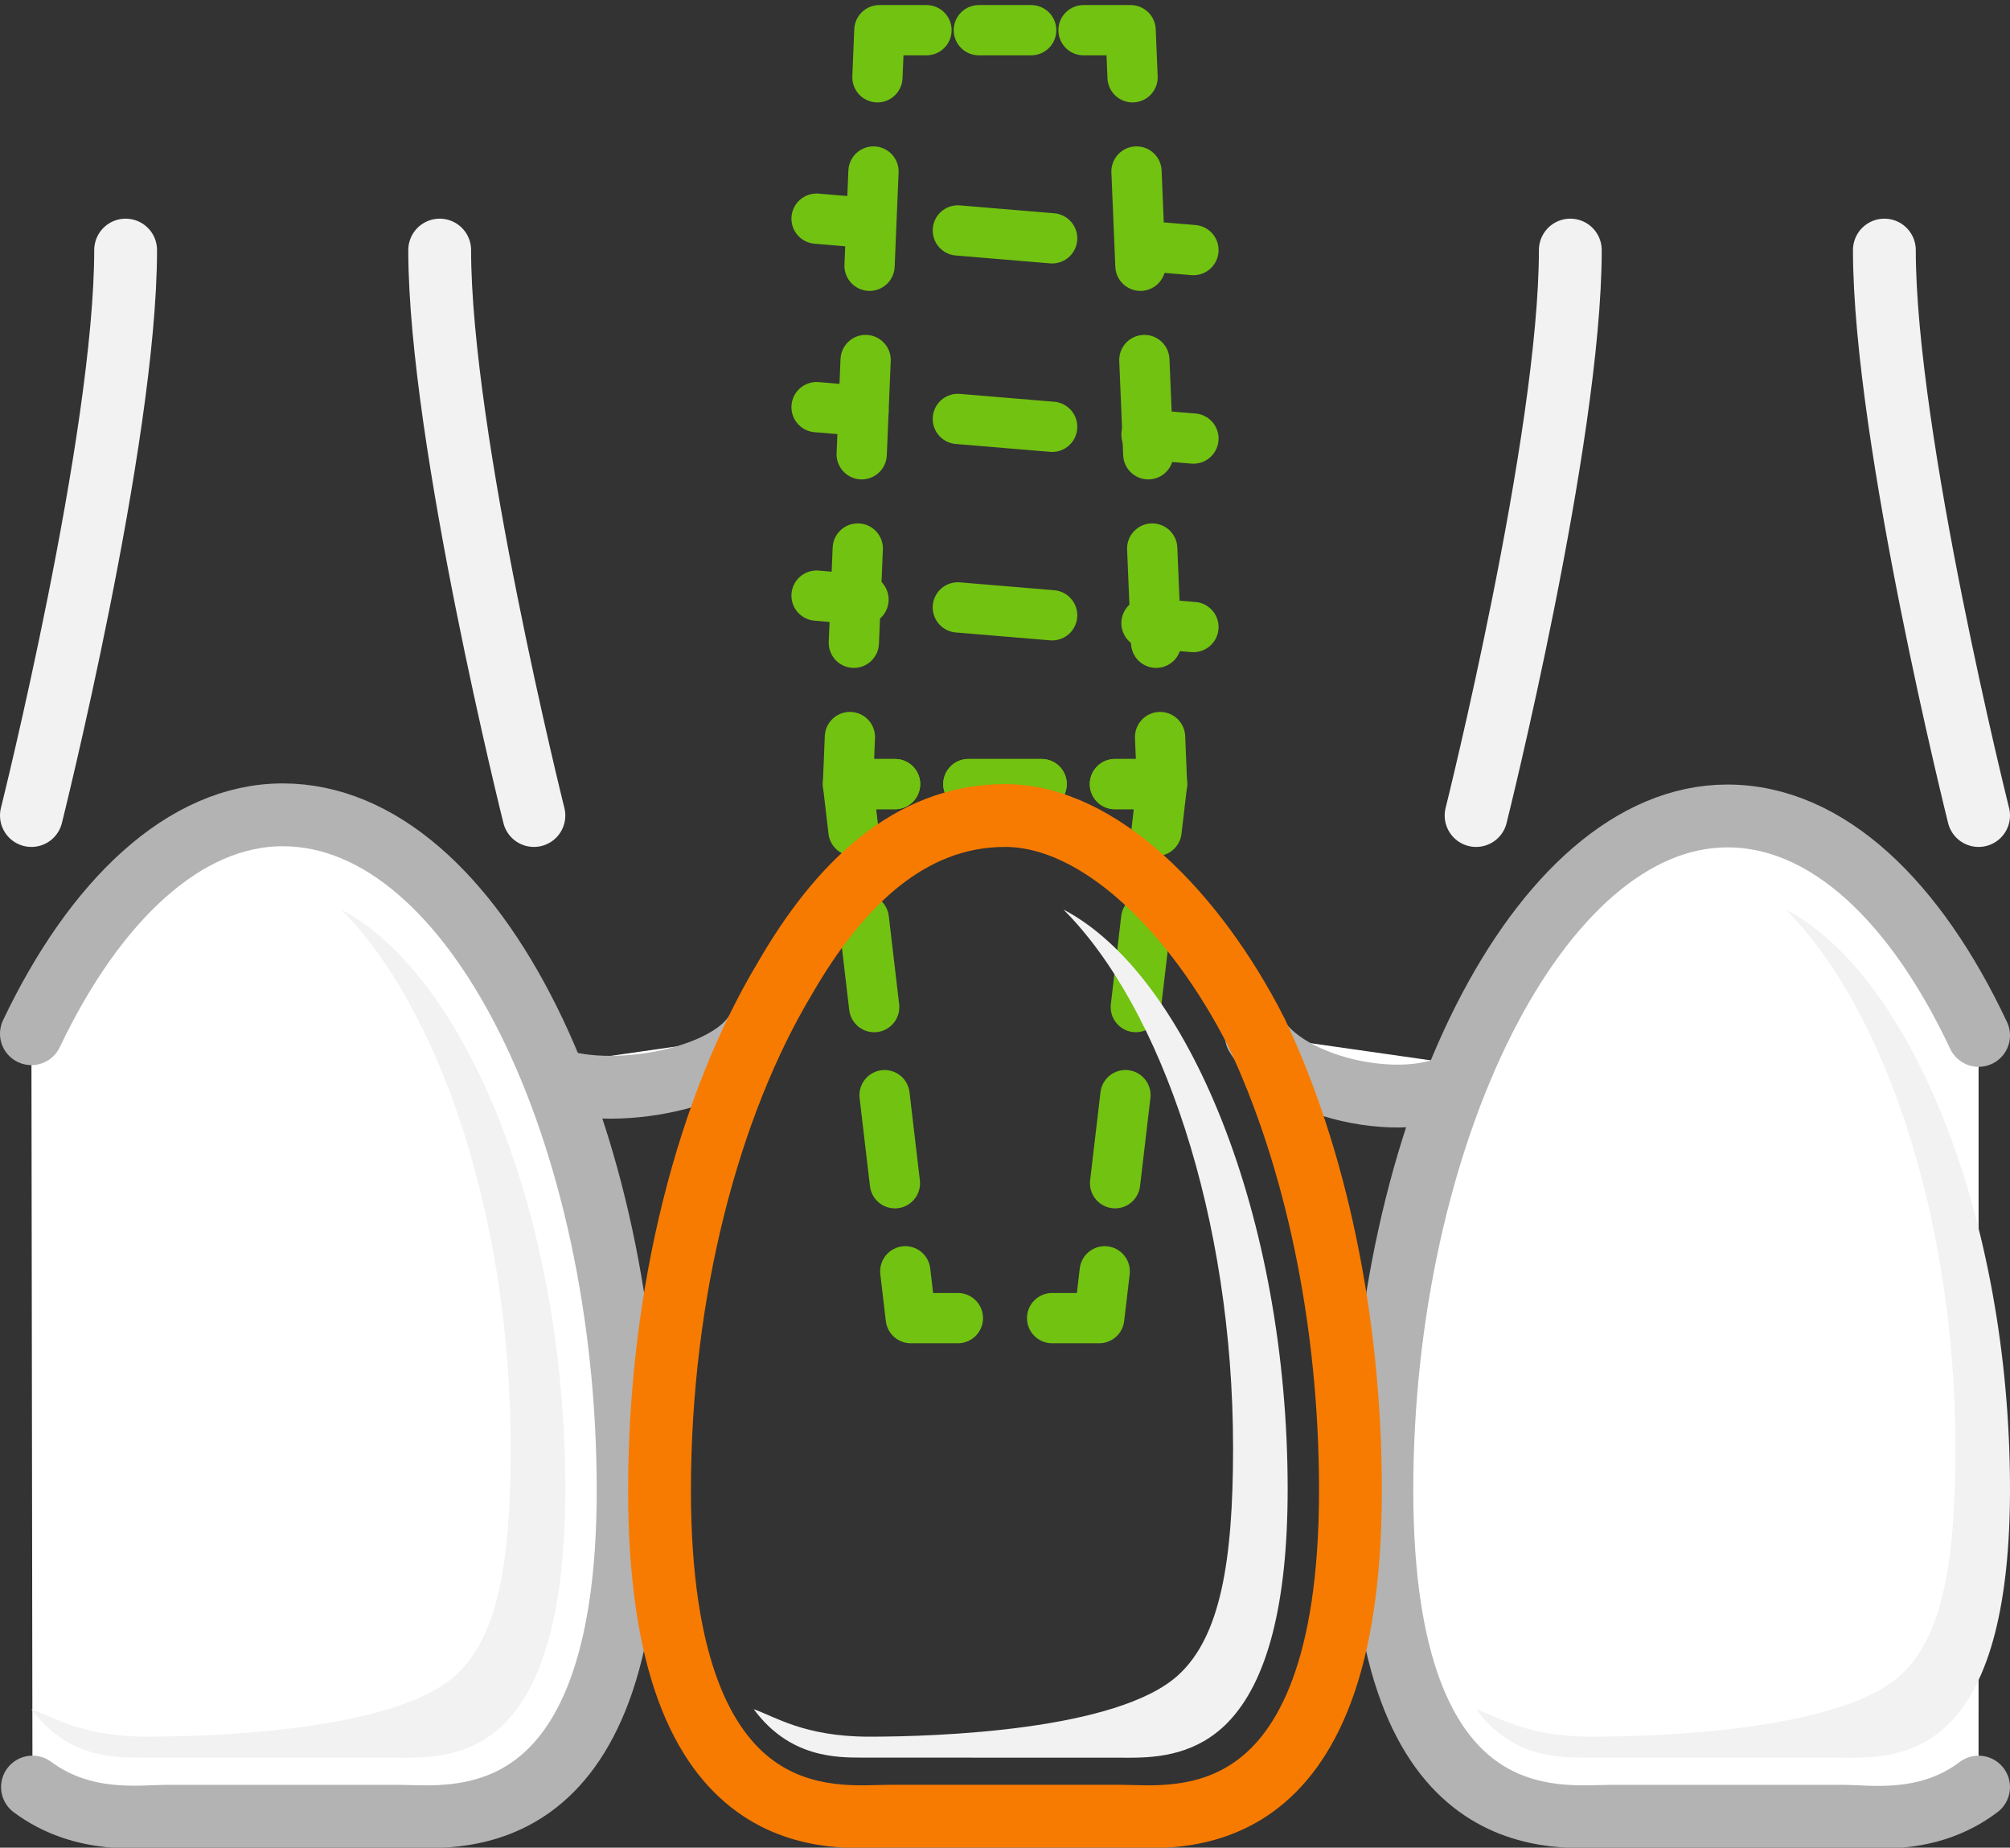
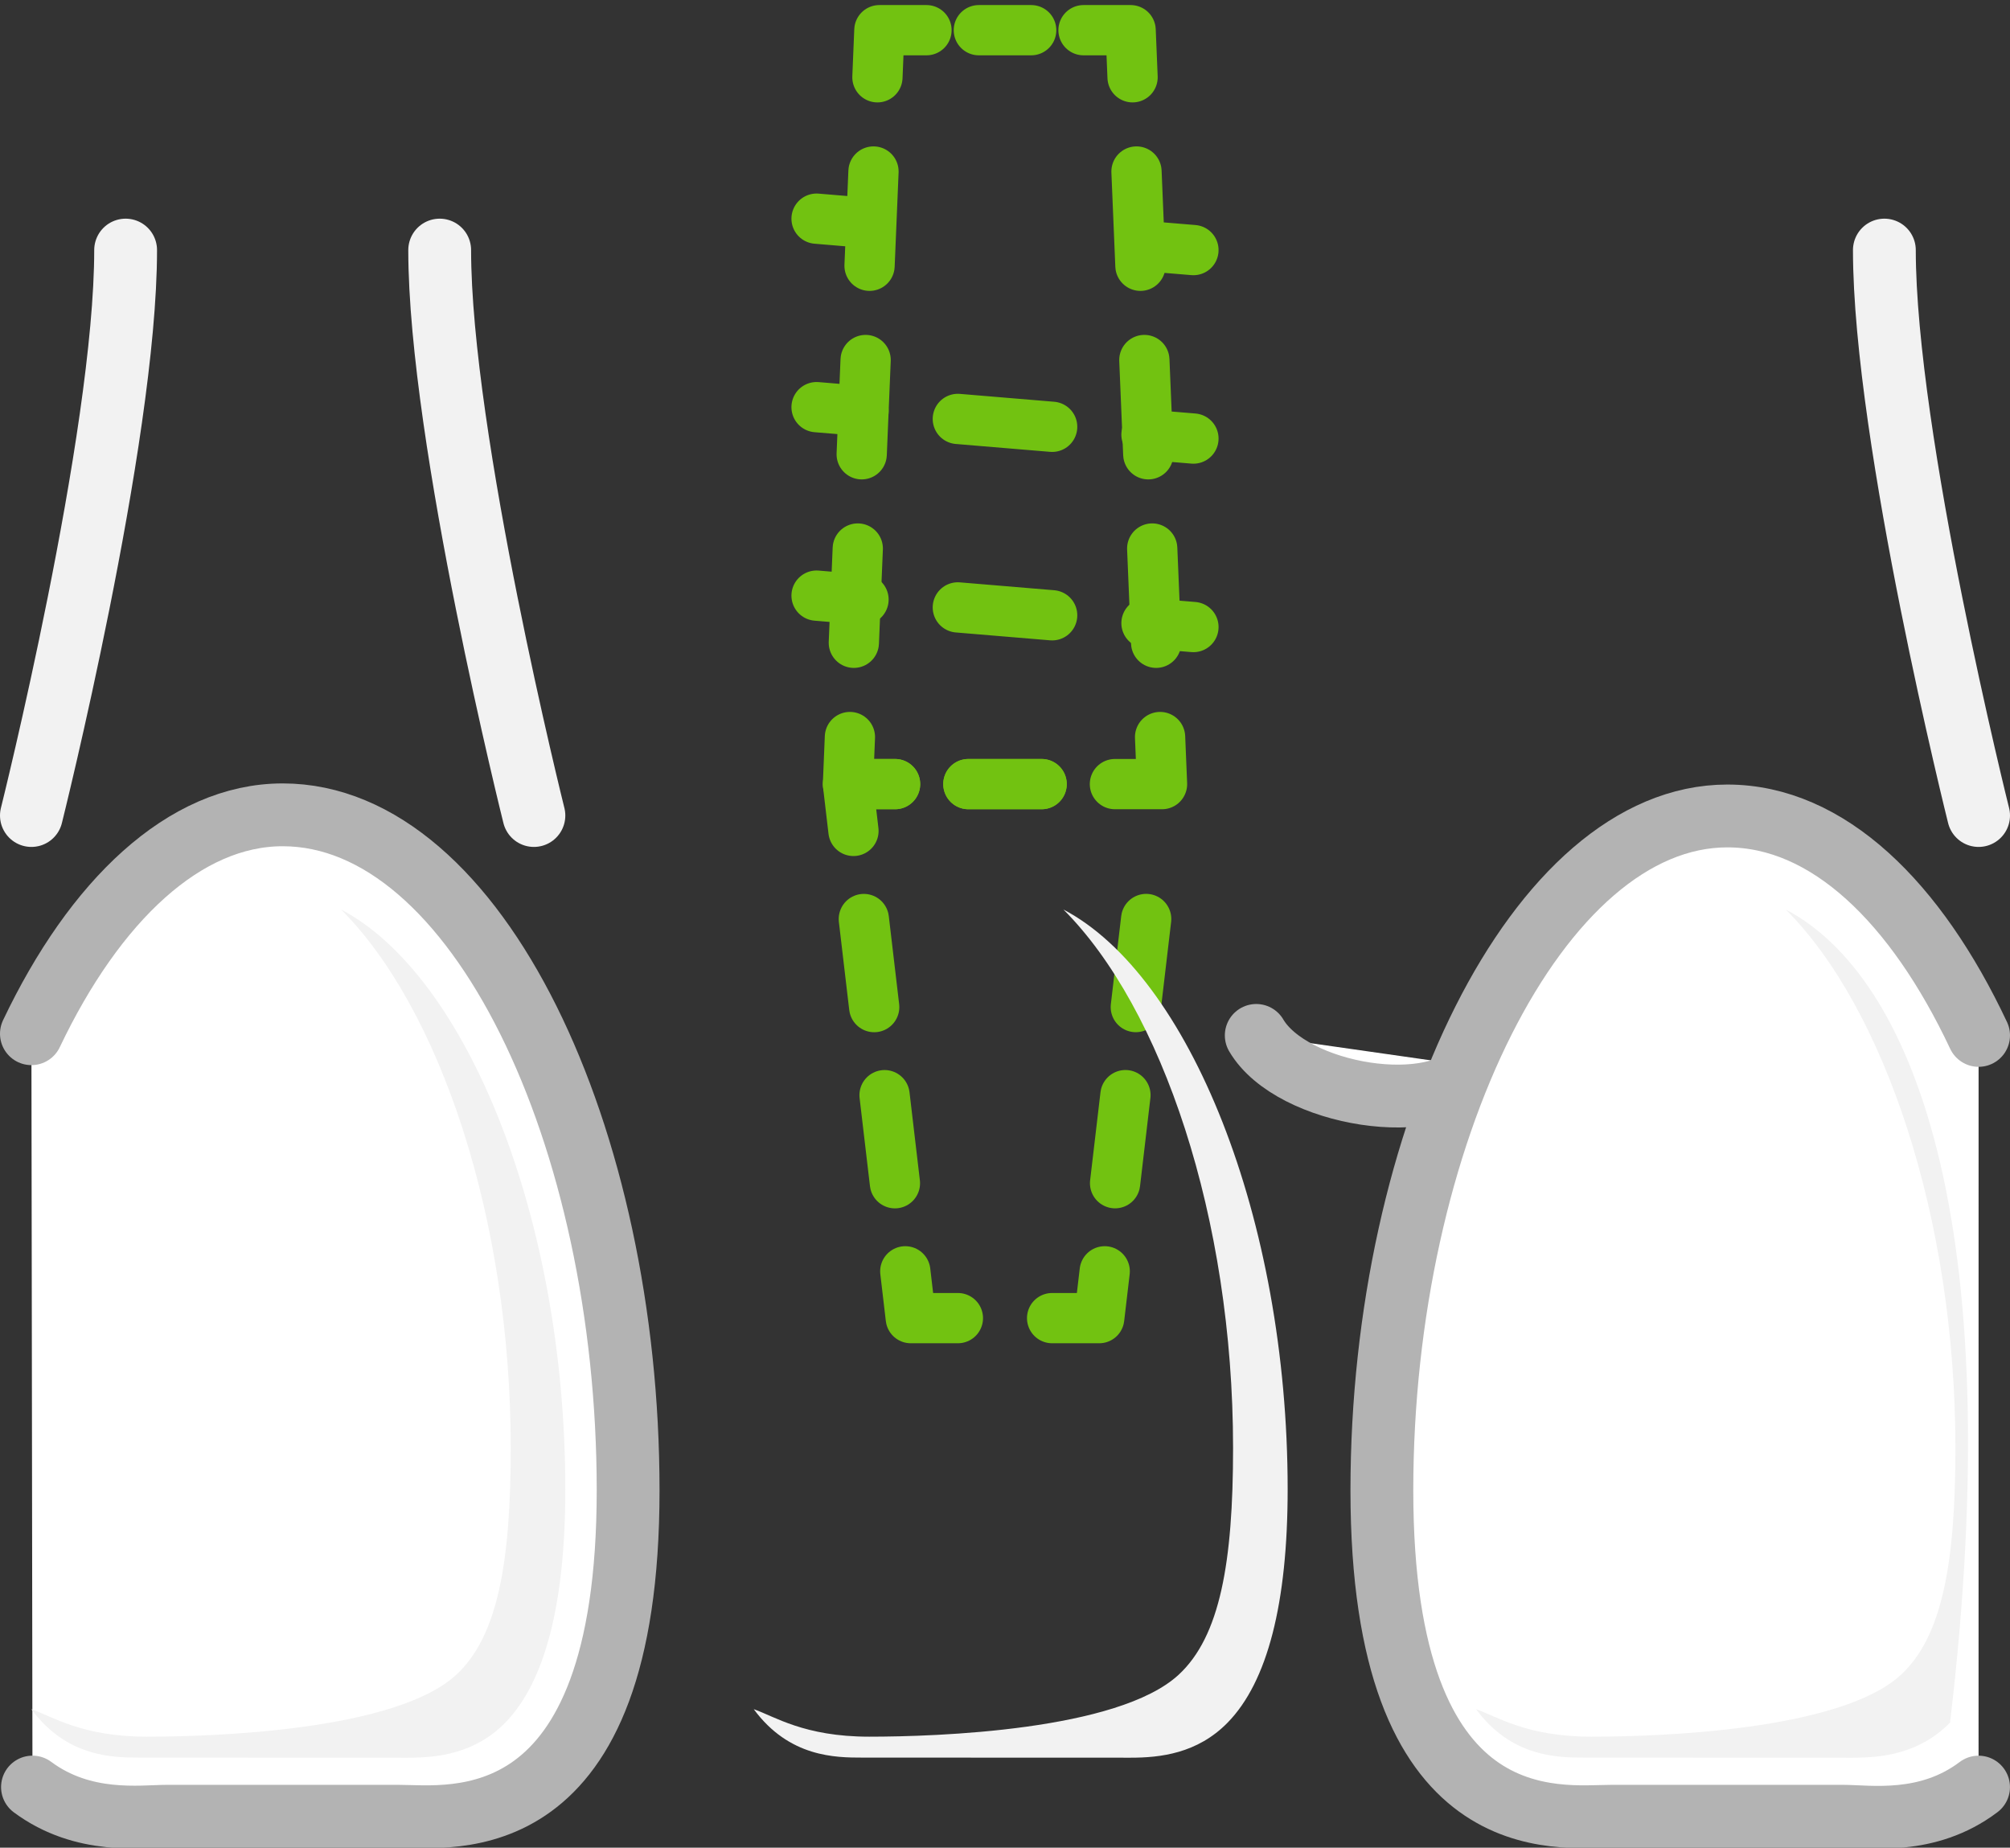
<svg xmlns="http://www.w3.org/2000/svg" version="1.1" x="0px" y="0px" viewBox="0 0 64 58.818" style="enable-background:new 0 0 64 58.818;" xml:space="preserve">
  <rect x="0" y="0" width="64" height="58.818" fill="#333333" stroke="none" />
  <g id="_x33_3">
    <g>
      <g>
        <g>
          <polyline style="fill:none;stroke:#72C211;stroke-width:1.6;stroke-linecap:round;stroke-linejoin:round;" points="      36.938,23.463 37,24.961 35.5,24.961     " />
          <line style="fill:none;stroke:#72C211;stroke-width:1.6;stroke-linecap:round;stroke-linejoin:round;stroke-dasharray:2.333,2.333;" x1="33.167" y1="24.961" x2="29.667" y2="24.961" />
          <polyline style="fill:none;stroke:#72C211;stroke-width:1.6;stroke-linecap:round;stroke-linejoin:round;" points="28.5,24.961       27,24.961 27.062,23.463     " />
          <line style="fill:none;stroke:#72C211;stroke-width:1.6;stroke-linecap:round;stroke-linejoin:round;stroke-dasharray:3.003,3.003;" x1="27.187" y1="20.462" x2="27.875" y2="3.96" />
          <polyline style="fill:none;stroke:#72C211;stroke-width:1.6;stroke-linecap:round;stroke-linejoin:round;" points="27.938,2.46       28,0.961 29.5,0.961     " />
          <line style="fill:none;stroke:#72C211;stroke-width:1.6;stroke-linecap:round;stroke-linejoin:round;stroke-dasharray:1.667,1.667;" x1="31.167" y1="0.961" x2="33.667" y2="0.961" />
          <polyline style="fill:none;stroke:#72C211;stroke-width:1.6;stroke-linecap:round;stroke-linejoin:round;" points="34.5,0.961       36,0.961 36.062,2.46     " />
          <line style="fill:none;stroke:#72C211;stroke-width:1.6;stroke-linecap:round;stroke-linejoin:round;stroke-dasharray:3.003,3.003;" x1="36.187" y1="5.46" x2="36.875" y2="21.962" />
        </g>
      </g>
      <g>
        <g>
          <polyline style="fill:none;stroke:#72C211;stroke-width:1.6;stroke-linecap:round;stroke-linejoin:round;" points="      35.175,40.471 35,41.961 33.5,41.961     " />
          <polyline style="fill:none;stroke:#72C211;stroke-width:1.6;stroke-linecap:round;stroke-linejoin:round;" points="30.5,41.961       29,41.961 28.825,40.471     " />
          <line style="fill:none;stroke:#72C211;stroke-width:1.6;stroke-linecap:round;stroke-linejoin:round;stroke-dasharray:2.823,2.823;" x1="28.495" y1="37.667" x2="27.34" y2="27.853" />
          <polyline style="fill:none;stroke:#72C211;stroke-width:1.6;stroke-linecap:round;stroke-linejoin:round;" points="      27.175,26.451 27,24.961 28.5,24.961     " />
          <line style="fill:none;stroke:#72C211;stroke-width:1.6;stroke-linecap:round;stroke-linejoin:round;stroke-dasharray:2.333,2.333;" x1="30.833" y1="24.961" x2="34.333" y2="24.961" />
-           <polyline style="fill:none;stroke:#72C211;stroke-width:1.6;stroke-linecap:round;stroke-linejoin:round;" points="35.5,24.961       37,24.961 36.825,26.451     " />
          <line style="fill:none;stroke:#72C211;stroke-width:1.6;stroke-linecap:round;stroke-linejoin:round;stroke-dasharray:2.823,2.823;" x1="36.495" y1="29.255" x2="35.34" y2="39.069" />
        </g>
      </g>
      <g>
-         <path style="fill:none;stroke:#F2F2F2;stroke-width:2;stroke-linecap:round;stroke-linejoin:round;stroke-miterlimit:10;" d="     M50,7.961c0,6-3,18-3,18" />
        <path style="fill:none;stroke:#F2F2F2;stroke-width:2;stroke-linecap:round;stroke-linejoin:round;stroke-miterlimit:10;" d="     M4,7.961c0,6-3,18-3,18" />
        <path style="fill:#FFFFFF;stroke:#B3B3B3;stroke-width:2;stroke-linecap:round;stroke-linejoin:round;stroke-miterlimit:10;" d="     M40,32.961c1.125,1.917,5.813,2.688,7,1" />
-         <path style="fill:#FFFFFF;stroke:#B3B3B3;stroke-width:2;stroke-linecap:round;stroke-linejoin:round;stroke-miterlimit:10;" d="     M17,33.961c1.25,1.188,5.813,0.688,7-1" />
        <path style="fill:#FFFFFF;stroke:#B3B3B3;stroke-width:2;stroke-linecap:round;stroke-linejoin:round;stroke-miterlimit:10;" d="     M63,32.961c-1.99-4.228-4.793-6.986-8-6.986c-6.035,0-11,10.202-11,21.468s5.653,10.375,7.333,10.375c1.681,0,5.653,0,7.333,0     c0.847,0,2.701,0.306,4.333-0.928" />
        <path style="fill:#FFFFFF;stroke:#B3B3B3;stroke-width:2;stroke-linecap:round;stroke-linejoin:round;stroke-miterlimit:10;" d="     M1.034,56.889c1.624,1.206,3.459,0.929,4.299,0.929c1.681,0,5.653,0,7.333,0S20,58.708,20,47.442S15.188,25.939,9,25.939     c-3.128,0-5.989,2.741-8,6.968" />
        <path style="fill:#F2F2F2;" d="M10.861,28.954c3.129,3.128,5.401,9.807,5.401,17.142c0,3.631-0.412,6.003-1.738,7.222     c-1.931,1.775-7.7,1.967-9.849,1.967c-2.076,0-3.021-0.651-3.675-0.875c1.132,1.537,2.616,1.541,3.46,1.541     c0.165,0,8.377,0.003,8.541,0.003c0.93,0,2.122-0.127,3.09-1.119C17.358,53.538,18,51.038,18,47.407     C18,38.771,14.85,31.045,10.861,28.954z" />
-         <path style="fill:#F2F2F2;" d="M56.861,28.954c3.129,3.128,5.401,9.807,5.401,17.142c0,3.631-0.412,6.003-1.738,7.222     c-1.931,1.775-7.7,1.967-9.849,1.967c-2.076,0-3.021-0.651-3.675-0.875c1.132,1.537,2.616,1.541,3.46,1.541     c0.165,0,8.377,0.003,8.541,0.003c0.93,0,2.122-0.127,3.09-1.119C63.358,53.538,64,51.038,64,47.407     C64,38.771,60.85,31.045,56.861,28.954z" />
+         <path style="fill:#F2F2F2;" d="M56.861,28.954c3.129,3.128,5.401,9.807,5.401,17.142c0,3.631-0.412,6.003-1.738,7.222     c-1.931,1.775-7.7,1.967-9.849,1.967c-2.076,0-3.021-0.651-3.675-0.875c1.132,1.537,2.616,1.541,3.46,1.541     c0.165,0,8.377,0.003,8.541,0.003c0.93,0,2.122-0.127,3.09-1.119C64,38.771,60.85,31.045,56.861,28.954z" />
        <path style="fill:none;stroke:#F2F2F2;stroke-width:2;stroke-linecap:round;stroke-linejoin:round;stroke-miterlimit:10;" d="     M14,7.961c0,6,3,18,3,18" />
        <path style="fill:none;stroke:#F2F2F2;stroke-width:2;stroke-linecap:round;stroke-linejoin:round;stroke-miterlimit:10;" d="     M60,7.961c0,6,3,18,3,18" />
-         <path style="fill:none;stroke:#F77B01;stroke-width:2;stroke-miterlimit:10;" d="M32,25.961c-3.063,0-5.313,2.25-7,5.169     c-2.437,4.057-4,9.993-4,16.312c0,11.266,5.653,10.375,7.333,10.375s5.653,0,7.333,0c1.681,0,7.333,0.89,7.333-10.375     c0-5.46-1.13-10.65-2.999-14.588C38.063,29.05,35,25.961,32,25.961z" />
        <path style="fill:#F2F2F2;" d="M33.861,28.954c3.129,3.128,5.401,9.807,5.401,17.142c0,3.631-0.412,6.003-1.738,7.222     c-1.931,1.775-7.7,1.967-9.849,1.967c-2.076,0-3.021-0.651-3.675-0.875c1.132,1.537,2.616,1.541,3.46,1.541     c0.165,0,8.377,0.003,8.541,0.003c0.93,0,2.122-0.127,3.09-1.119C40.358,53.538,41,51.038,41,47.407     C41,38.771,37.85,31.045,33.861,28.954z" />
      </g>
      <g>
        <g>
          <line style="fill:none;stroke:#72C211;stroke-width:1.6;stroke-linecap:round;stroke-linejoin:round;" x1="26" y1="18.961" x2="27.495" y2="19.086" />
          <line style="fill:none;stroke:#72C211;stroke-width:1.6;stroke-linecap:round;stroke-linejoin:round;stroke-dasharray:3.014,3.014;" x1="30.498" y1="19.336" x2="35.003" y2="19.712" />
          <line style="fill:none;stroke:#72C211;stroke-width:1.6;stroke-linecap:round;stroke-linejoin:round;" x1="36.505" y1="19.837" x2="38" y2="19.961" />
        </g>
      </g>
      <g>
        <g>
          <line style="fill:none;stroke:#72C211;stroke-width:1.6;stroke-linecap:round;stroke-linejoin:round;" x1="26" y1="12.961" x2="27.495" y2="13.086" />
          <line style="fill:none;stroke:#72C211;stroke-width:1.6;stroke-linecap:round;stroke-linejoin:round;stroke-dasharray:3.014,3.014;" x1="30.498" y1="13.336" x2="35.003" y2="13.712" />
          <line style="fill:none;stroke:#72C211;stroke-width:1.6;stroke-linecap:round;stroke-linejoin:round;" x1="36.505" y1="13.837" x2="38" y2="13.961" />
        </g>
      </g>
      <g>
        <g>
          <line style="fill:none;stroke:#72C211;stroke-width:1.6;stroke-linecap:round;stroke-linejoin:round;" x1="26" y1="6.961" x2="27.495" y2="7.086" />
-           <line style="fill:none;stroke:#72C211;stroke-width:1.6;stroke-linecap:round;stroke-linejoin:round;stroke-dasharray:3.014,3.014;" x1="30.498" y1="7.336" x2="35.003" y2="7.712" />
          <line style="fill:none;stroke:#72C211;stroke-width:1.6;stroke-linecap:round;stroke-linejoin:round;" x1="36.505" y1="7.837" x2="38" y2="7.961" />
        </g>
      </g>
    </g>
  </g>
  <g id="Layer_1">
</g>
</svg>